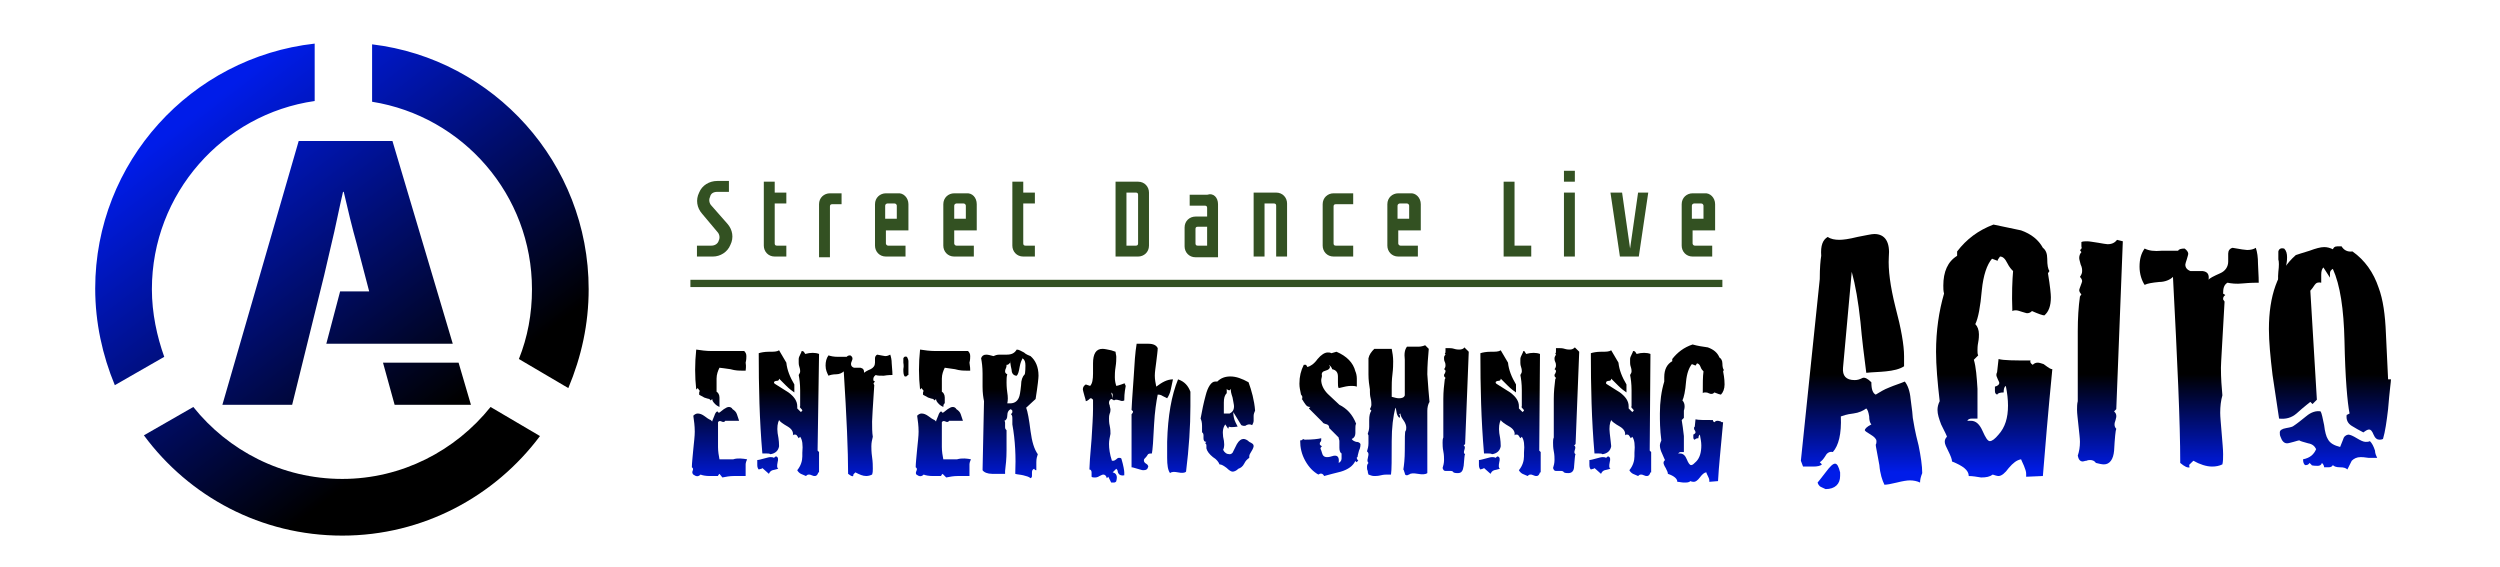
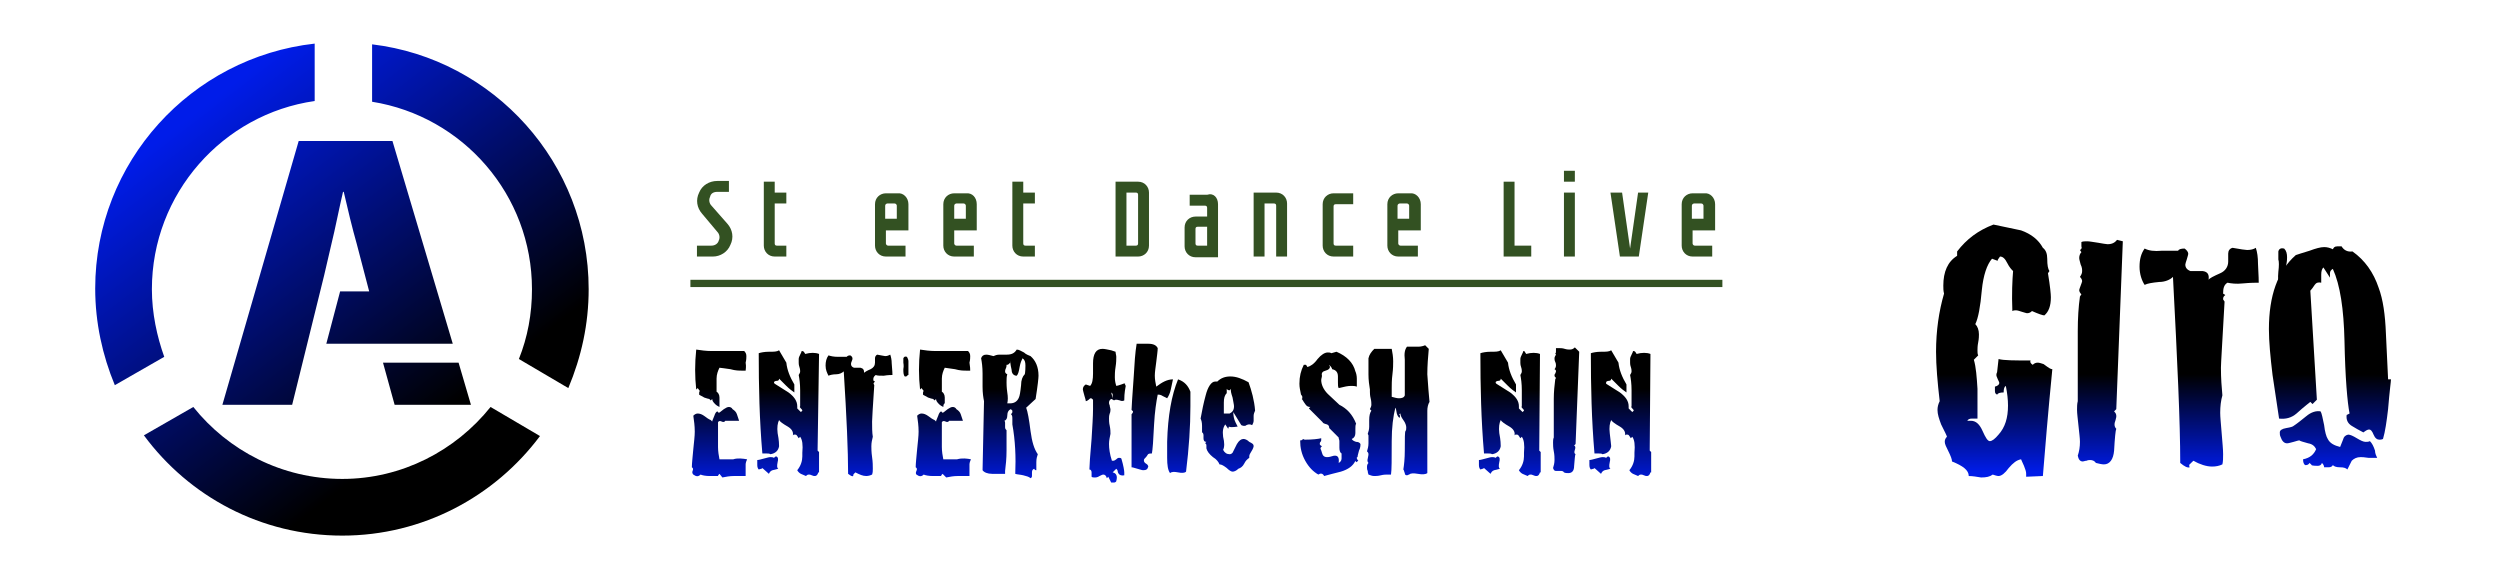
<svg xmlns="http://www.w3.org/2000/svg" version="1.1" id="レイヤー_1" x="0px" y="0px" width="344px" height="78px" viewBox="0 0 344 78" style="enable-background:new 0 0 344 78;" xml:space="preserve">
  <style type="text/css">
	.st0{fill:url(#SVGID_1_);}
	.st1{fill:url(#SVGID_2_);}
	.st2{fill:url(#SVGID_3_);}
	.st3{fill:url(#SVGID_4_);}
	.st4{fill:url(#SVGID_5_);}
	.st5{fill:url(#SVGID_6_);}
	.st6{fill:url(#SVGID_7_);}
	.st7{fill:url(#SVGID_8_);}
	.st8{fill:url(#SVGID_9_);}
	.st9{fill:url(#SVGID_10_);}
	.st10{fill:url(#SVGID_11_);}
	.st11{fill:url(#SVGID_12_);}
	.st12{fill:url(#SVGID_13_);}
	.st13{fill:url(#SVGID_14_);}
	.st14{fill:url(#SVGID_15_);}
	.st15{fill:url(#SVGID_16_);}
	.st16{fill:url(#SVGID_17_);}
	.st17{fill:url(#SVGID_18_);}
	.st18{fill:url(#SVGID_19_);}
	.st19{fill:url(#SVGID_20_);}
	.st20{fill:url(#SVGID_21_);}
	.st21{fill:url(#SVGID_22_);}
	.st22{fill:none;stroke:#335122;stroke-miterlimit:10;}
	.st23{fill:#335122;}
</style>
  <linearGradient id="SVGID_1_" gradientUnits="userSpaceOnUse" x1="27.894" y1="14.73" x2="60.311" y2="57.053">
    <stop offset="0" style="stop-color:#001CE9" />
    <stop offset="1" style="stop-color:#000000" />
  </linearGradient>
  <path class="st0" d="M51.2,6.1v7.9c12.5,2,22,12.8,22,25.8c0,3.4-0.6,6.6-1.8,9.6l6.8,4C80,49.1,81,44.6,81,39.8  C81,22.4,67.9,8.1,51.2,6.1 M47.1,65.9c-8.3,0-15.7-3.9-20.5-9.9l-6.8,3.9c6.2,8.4,16.1,13.8,27.3,13.8c11.1,0,21-5.4,27.2-13.7  l-6.8-4C62.7,62,55.3,65.9,47.1,65.9 M20.9,39.8c0-13.2,9.8-24.1,22.4-25.9V6c-17,1.9-30.2,16.3-30.2,33.7c0,4.7,1,9.2,2.7,13.3  l6.8-3.9C21.6,46.3,20.9,43.1,20.9,39.8" />
  <linearGradient id="SVGID_2_" gradientUnits="userSpaceOnUse" x1="25.936" y1="16.229" x2="58.354" y2="58.552">
    <stop offset="0" style="stop-color:#001CE9" />
    <stop offset="1" style="stop-color:#000000" />
  </linearGradient>
  <path class="st1" d="M63.1,49.9H52.7l1.6,5.8h10.5L63.1,49.9z M44.9,47.3h17.4L54,19.4H41.1L30.6,55.7h9.6l4.4-17.8l0,0l1-4.3  c0.5-2,1.1-5.1,1.6-7.2h0.1c0.5,2.2,1.2,5.1,1.8,7.2l1.7,6.5h-4L44.9,47.3z" />
  <linearGradient id="SVGID_3_" gradientUnits="userSpaceOnUse" x1="99.105" y1="67" x2="99.105" y2="53.5">
    <stop offset="0" style="stop-color:#001CE9" />
    <stop offset="1" style="stop-color:#000000" />
  </linearGradient>
  <path class="st2" d="M102.8,63.2L102.8,63.2c-0.1,0.2-0.2,0.5-0.2,0.7c0,0.2,0,0.5,0,0.8c0,0.4,0,0.7,0,0.8c-0.1,0-0.7,0-1.6,0  c-0.6,0-1.1,0.1-1.6,0.2L99,65.2c-0.1,0.1-0.2,0.2-0.2,0.3c-0.1,0-0.5,0-1.2,0c-0.5,0-1-0.1-1.2-0.2c-0.3,0.3-0.6,0.3-1,0  c-0.1-0.1-0.2-0.3-0.1-0.5c0.1-0.2,0.1-0.4-0.1-0.5c0-0.5,0.1-1.4,0.2-2.5c0.1-1,0.2-1.8,0.2-2.4c0-0.8-0.1-1.5-0.2-2.2  c0.2-0.2,0.4-0.3,0.6-0.3c0.3,0,0.6,0.1,1,0.4c0.5,0.4,0.8,0.5,0.8,0.5L98,58c0-0.1,0.1-0.3,0.3-0.8c0.1-0.3,0.2-0.5,0.4-0.6  l0.2,0.2c0.1,0,0.3-0.2,0.7-0.5c0.3-0.2,0.5-0.3,0.7-0.3c0.2,0,0.4,0.1,0.5,0.3c0.3,0.2,0.5,0.4,0.6,0.7c0.1,0.3,0.2,0.6,0.3,0.9  c-0.8,0-1.4,0-1.9,0c-0.1,0.2-0.3,0.2-0.5,0.1c-0.2-0.1-0.4-0.1-0.5,0.1c0,0.3,0,0.9,0,1.7c0,0.7,0,1.3,0,1.7c0,0.6,0.1,1.2,0.2,1.7  c0.1,0,0.8,0,1.9,0C101.5,63,102.2,63.1,102.8,63.2z M102.6,51c-0.2,0-0.3,0-0.5,0c-0.4,0-0.9,0-1.6-0.2c-0.8-0.1-1.3-0.2-1.5-0.2  c-0.2,0.4-0.4,0.9-0.4,1.5c0,1.4,0,2,0,1.8c0.2,0.1,0.4,0.4,0.4,0.8c0,0.5,0,0.8,0,0.8C99,55.6,99,55.8,99,56  c-0.2-0.1-0.4-0.2-0.6-0.4c-0.3-0.3-0.4-0.5-0.4-0.7l-0.2,0.2l-0.2-0.2c-0.1,0-0.4-0.1-0.7-0.2c-0.3-0.2-0.6-0.3-0.7-0.4  c0-0.3,0-0.4,0.1-0.5l-0.3-0.4l-0.2,0.2c-0.2-1.8-0.2-3.6,0-5.5c0.6,0.1,1.4,0.2,2.1,0.2c0.5,0,1.3,0,2.2,0c1.1,0,1.9,0,2.3,0  c0.2,0.2,0.3,0.4,0.3,0.7c0,0.2,0,0.5-0.1,0.9C102.7,50.5,102.6,50.8,102.6,51z" />
  <linearGradient id="SVGID_4_" gradientUnits="userSpaceOnUse" x1="108.431" y1="67" x2="108.431" y2="53.5">
    <stop offset="0" style="stop-color:#001CE9" />
    <stop offset="1" style="stop-color:#000000" />
  </linearGradient>
  <path class="st3" d="M107.1,64.5L107.1,64.5c-0.4,0.1-0.7,0.2-0.8,0.2c-0.3,0.1-0.4,0.3-0.5,0.5l-0.9-0.8c0,0.1-0.2,0.1-0.5,0.2  c-0.1-0.1-0.2-0.3-0.2-0.6c0-0.4,0-0.6,0-0.7c0.2,0,0.5-0.1,0.9-0.2c0.4-0.1,0.7-0.2,0.9-0.2c0.2,0,0.3,0,0.5,0.1  c0.1-0.1,0.2-0.2,0.3-0.2c0.3,0.1,0.3,0.4,0.2,0.8C106.9,64.1,106.9,64.4,107.1,64.5z M112.6,65c-0.1,0.3-0.2,0.5-0.5,0.5  c-0.1,0-0.2,0-0.4-0.1c-0.2-0.1-0.3-0.1-0.4-0.1c-0.2,0-0.3,0.1-0.4,0.2c-0.2-0.1-0.5-0.2-0.7-0.3c-0.2-0.1-0.4-0.3-0.5-0.5  c0.5-0.6,0.7-1.3,0.7-1.9c0-0.2,0-0.3,0-0.5c0.1-1.1,0-1.8-0.3-2.2l-0.2,0.2c-0.1-0.1-0.1-0.2-0.2-0.3c-0.1-0.2-0.2-0.2-0.4-0.2  c-0.1,0-0.1,0-0.2,0.1c0.1-0.5-0.2-0.9-0.7-1.2c-0.7-0.4-1.1-0.7-1.2-0.9c-0.2,0.4-0.3,1-0.2,1.8c0.2,1,0.2,1.6,0.2,1.8  c-0.1,0.6-0.5,1-1.2,1.1c-0.1-0.1-0.3-0.1-0.5-0.1c-0.3,0-0.5,0-0.6,0c-0.4-4.6-0.5-9.2-0.5-13.8c0.3-0.1,0.8-0.2,1.4-0.2  c0.7,0,1.1,0,1.4-0.2l1,1.7c0.1,1,0.5,2,1.1,3v1.1c-0.3-0.2-0.7-0.5-1.1-0.9c-0.3-0.3-0.7-0.7-1-1c0,0.2-0.1,0.3-0.3,0.3  c-0.2,0-0.4,0.1-0.4,0.2c0,0.1,0,0.1,0.1,0.2c0.6,0.4,1.3,0.8,1.9,1.2c0.8,0.6,1.2,1.2,1.2,1.9c0,0.1,0,0.2,0,0.3l0.5,0.5  c0.1-0.1,0.2-0.2,0.2-0.2c0-0.1-0.1-0.2-0.2-0.3c-0.1-0.1-0.2-0.2-0.1-0.3c0-0.1,0-0.8,0-2.2c0-0.9-0.1-1.6-0.2-2.1  c0.1-0.2,0.2-0.3,0.2-0.5c0-0.1,0-0.3-0.1-0.6c-0.1-0.3-0.1-0.5-0.1-0.6c0-0.1,0-0.2,0-0.3c0-0.1,0-0.1,0-0.2c0-0.2,0.1-0.4,0.2-0.6  c0.1-0.2,0.2-0.4,0.2-0.5c0.1,0,0.2,0,0.3,0.1c0.1,0.1,0.1,0.2,0.2,0.3c0.7-0.2,1.4-0.2,1.9,0L112.5,62l0.2,0.2V65z" />
  <linearGradient id="SVGID_5_" gradientUnits="userSpaceOnUse" x1="119.415" y1="67" x2="119.415" y2="53.5">
    <stop offset="0" style="stop-color:#001CE9" />
    <stop offset="1" style="stop-color:#000000" />
  </linearGradient>
  <path class="st4" d="M122.8,51.6L122.8,51.6c-0.2,0-0.6,0-1.2,0.1c-0.5,0-0.9,0-1.1-0.1c-0.3,0.2-0.4,0.5-0.3,0.8l0.2,0.1  c-0.1,0.1-0.2,0.2-0.2,0.3l0.1,0.2c-0.2,3-0.3,4.7-0.3,5c0,0.8,0,1.5,0.1,2.1c-0.1,0.4-0.2,0.8-0.2,1.3c0,0.3,0,0.8,0.1,1.5  c0.1,0.7,0.1,1.2,0.1,1.6c0,0.3,0,0.5-0.1,0.8c-0.2,0.1-0.5,0.2-0.8,0.2c-0.5,0-0.9-0.2-1.5-0.5c-0.1,0.1-0.1,0.1-0.2,0.2  c-0.1,0.1-0.1,0.2-0.1,0.3c-0.2,0.1-0.4-0.1-0.7-0.3c0-3.1-0.2-7.8-0.6-14.1c-0.2,0.2-0.6,0.4-1,0.4c-0.5,0-0.9,0.1-1.1,0.2  c-0.2-0.4-0.4-0.8-0.4-1.4c0-0.5,0.1-1,0.4-1.4c0.3,0.1,0.7,0.2,1.3,0.2c0.8,0,1.2,0,1.2,0c0.1-0.1,0.2-0.2,0.5-0.2  c0.2,0.1,0.3,0.3,0.3,0.4c0,0.1,0,0.2-0.1,0.4c-0.1,0.2-0.1,0.3-0.1,0.4c0,0.2,0.1,0.4,0.4,0.5c0.3,0,0.6,0,0.9,0  c0.4,0.1,0.5,0.3,0.5,0.7c0.1-0.1,0.4-0.3,0.9-0.5c0.4-0.2,0.6-0.5,0.6-0.9c0-0.8,0-1.1,0-0.6c0-0.2,0.1-0.4,0.3-0.5  c0.6,0.1,1,0.2,1.1,0.2c0.3,0,0.5-0.1,0.7-0.2c0.1,0.3,0.2,0.7,0.2,1.2C122.8,51.1,122.8,51.5,122.8,51.6z M124.9,51.6L124.9,51.6  c0,0.1-0.1,0.1-0.2,0.2c-0.1,0-0.2,0-0.2,0c-0.2-0.2-0.2-0.6-0.2-1c0.1-0.5,0-0.8,0-0.9c0-0.3,0-0.5,0-0.6c0.1-0.2,0.2-0.3,0.5-0.2  c0.1,0.2,0.2,0.4,0.2,0.6c0,0.1,0,0.3,0,0.5c0,0.3,0,0.4,0,0.6c0,0.1,0,0.3,0,0.4V51.6z" />
  <linearGradient id="SVGID_6_" gradientUnits="userSpaceOnUse" x1="129.953" y1="67" x2="129.953" y2="53.5">
    <stop offset="0" style="stop-color:#001CE9" />
    <stop offset="1" style="stop-color:#000000" />
  </linearGradient>
  <path class="st5" d="M133.6,63.2L133.6,63.2c-0.1,0.2-0.2,0.5-0.2,0.7c0,0.2,0,0.5,0,0.8c0,0.4,0,0.7,0,0.8c-0.1,0-0.7,0-1.6,0  c-0.6,0-1.1,0.1-1.6,0.2l-0.5-0.5c-0.1,0.1-0.2,0.2-0.2,0.3c-0.1,0-0.5,0-1.2,0c-0.5,0-1-0.1-1.2-0.2c-0.3,0.3-0.6,0.3-1,0  c-0.1-0.1-0.1-0.3,0-0.5c0.1-0.2,0.1-0.4-0.1-0.5c0-0.5,0.1-1.4,0.2-2.5c0.1-1,0.2-1.8,0.2-2.4c0-0.8-0.1-1.5-0.2-2.2  c0.2-0.2,0.4-0.3,0.6-0.3c0.3,0,0.6,0.1,1,0.4c0.5,0.4,0.8,0.5,0.8,0.5l0.2,0.2c0-0.1,0.1-0.3,0.3-0.8c0.1-0.3,0.2-0.5,0.4-0.6  l0.2,0.2c0.1,0,0.3-0.2,0.7-0.5c0.3-0.2,0.5-0.3,0.7-0.3c0.2,0,0.4,0.1,0.5,0.3c0.3,0.2,0.5,0.4,0.6,0.7c0.1,0.3,0.2,0.6,0.3,0.9  c-0.8,0-1.4,0-1.9,0c-0.1,0.2-0.3,0.2-0.5,0.1c-0.2-0.1-0.4-0.1-0.5,0.1c0,0.3,0,0.9,0,1.7c0,0.7,0,1.3,0,1.7c0,0.6,0.1,1.2,0.2,1.7  c0.1,0,0.8,0,1.9,0C132.4,63,133.1,63.1,133.6,63.2z M133.5,51c-0.2,0-0.3,0-0.5,0c-0.4,0-0.9,0-1.6-0.2c-0.8-0.1-1.3-0.2-1.4-0.2  c-0.2,0.4-0.4,0.9-0.4,1.5c0,1.4,0,2,0,1.8c0.2,0.1,0.4,0.4,0.4,0.8c0,0.5,0,0.8,0,0.8c-0.1,0-0.2,0.2-0.2,0.5  c-0.2-0.1-0.4-0.2-0.6-0.4c-0.3-0.3-0.4-0.5-0.4-0.7l-0.2,0.2l-0.2-0.2c-0.1,0-0.4-0.1-0.7-0.2c-0.3-0.2-0.6-0.3-0.7-0.4  c0-0.3,0-0.4,0.1-0.5l-0.3-0.4l-0.2,0.2c-0.2-1.8-0.2-3.6,0-5.5c0.6,0.1,1.4,0.2,2.1,0.2c0.5,0,1.3,0,2.2,0c1.1,0,1.9,0,2.3,0  c0.2,0.2,0.3,0.4,0.3,0.7c0,0.2,0,0.5-0.1,0.9C133.5,50.5,133.5,50.8,133.5,51z" />
  <linearGradient id="SVGID_7_" gradientUnits="userSpaceOnUse" x1="138.958" y1="67" x2="138.958" y2="53.5">
    <stop offset="0" style="stop-color:#001CE9" />
    <stop offset="1" style="stop-color:#000000" />
  </linearGradient>
  <path class="st6" d="M142.8,62.5L142.8,62.5c-0.1,0.3-0.2,0.6-0.2,1.1c0,0.7,0,1.1,0,1.1c-0.1,0-0.2,0-0.3-0.2  c-0.2,0.1-0.3,0.2-0.3,0.5c0,0,0,0.1,0,0.2c0,0.1,0,0.2,0,0.2c0,0.2,0,0.3-0.2,0.4c-0.2-0.2-0.6-0.3-1-0.4c-0.4-0.1-0.8-0.1-1.1-0.2  c0.1-2.3,0-4.6-0.4-6.8c0,0,0-0.2,0-0.7c0-0.3,0-0.6-0.2-0.7l-0.2,0.2c0,0,0.1-0.1,0.2-0.2c0.1-0.1,0.2-0.2,0.2-0.3  c0-0.1,0-0.1,0-0.2l-0.2-0.2c-0.3,0.1-0.5,0.4-0.5,0.9c0,0.3-0.1,0.6-0.4,0.7c0.1,0.1,0.1,0.2,0.1,0.3c0,0.1,0,0.2,0,0.3  c0,0.1,0,0.2,0,0.3c0,0.2,0.1,0.3,0.2,0.4c0,0.1,0,1,0,2.8c0,1.1-0.1,2-0.2,2.8v0.4c-0.1,0-0.3,0-0.4,0c-0.2,0-0.4,0-0.7,0  c-0.3,0-0.6,0-0.7,0c-0.6,0-1.1-0.2-1.3-0.5l0.2-9.5c-0.1-0.5-0.2-1.1-0.2-2v-1.8c0-0.9-0.1-1.6-0.2-2.1c0.1-0.3,0.3-0.5,0.7-0.5  c0.3,0,0.6,0.1,1,0.2c0.2-0.1,0.5-0.2,0.8-0.2c0.1,0,0.3,0,0.5,0c0.2,0,0.4,0,0.5,0c0.7,0,1.1-0.2,1.4-0.7c0.3,0,0.6,0.2,1,0.4  c0.3,0.3,0.7,0.4,0.9,0.5c0.7,0.6,1.1,1.5,1.1,2.7c0,0.3-0.1,1.3-0.4,3.2l-1.3,1.2c0.2,0.5,0.4,1.6,0.6,3.2  C142,60.8,142.3,61.8,142.8,62.5z M141,51.5L141,51.5c0,0.1,0.1-0.3,0.1-1.2c0-0.5-0.1-0.8-0.4-1c-0.1,0.2-0.3,0.6-0.4,1.2  c-0.1,0.6-0.2,1-0.4,1.2c-0.4,0-0.7-0.3-0.7-0.8c-0.2-0.8-0.2-1.3-0.2-1.3v0.3c-0.1,0.1-0.1,0.1-0.2,0.2c-0.1,0.1-0.2,0.1-0.3,0.1  c0,0.1,0,0.3-0.1,0.5c-0.1,0.2-0.1,0.4-0.1,0.4c0,0.2,0.1,0.3,0.3,0.4c-0.1,0.3-0.1,0.7-0.1,1.1c0,0.2,0,0.7,0.1,1.4  c0.1,0.6,0.1,1.1,0,1.5c0.2,0,0.3,0,0.4,0c0.6,0,1-0.3,1.2-0.8c0.1-0.2,0.2-0.7,0.3-1.7C140.5,52.3,140.7,51.8,141,51.5z" />
  <linearGradient id="SVGID_8_" gradientUnits="userSpaceOnUse" x1="151.831" y1="67" x2="151.831" y2="53.5">
    <stop offset="0" style="stop-color:#001CE9" />
    <stop offset="1" style="stop-color:#000000" />
  </linearGradient>
  <path class="st7" d="M154.9,53.1L154.9,53.1c-0.2,1-0.2,1.7-0.2,2c-0.2,0.1-0.4,0.1-0.6,0c-0.3-0.1-0.5-0.1-0.5-0.1  c-0.1,0-0.2,0-0.3,0.1c-0.2-0.1-0.3-0.2-0.4-0.2c-0.2,0.1-0.3,0.3-0.3,0.5c0,0.1,0,0.2,0.1,0.4c0,0.2,0.1,0.4,0.1,0.5  c0,0.1,0,0.4-0.1,0.6c-0.1,0.3-0.1,0.5-0.1,0.7c0,0.2,0,0.6,0.1,1c0.1,0.5,0.1,0.8,0.1,1.1c-0.1,0.5-0.2,0.9-0.2,1.4  c0,0.6,0.1,1.4,0.4,2.3c0.1,0,0.1,0,0.2,0c0.1,0,0.3-0.1,0.4-0.2c0.2-0.2,0.3-0.2,0.4-0.2c0.1,0,0.2,0,0.3,0.1  c0.3,1,0.4,1.7,0.4,1.9c0,0.1,0,0.3,0,0.4c-0.5,0.1-0.8-0.1-0.9-0.5c0-0.1,0-0.2-0.2-0.4l-0.5,0.5c0.5,0.1,0.7,0.5,0.5,1.2  c0,0.1-0.2,0.2-0.3,0.2c-0.3,0-0.4,0-0.4,0l-0.4-0.8l-0.2,0.2c-0.1-0.4-0.3-0.5-0.5-0.5c-0.1,0-0.3,0.1-0.5,0.2  c-0.3,0.2-0.5,0.2-0.7,0.2c-0.1,0-0.3,0-0.4-0.1c0-0.2,0-0.4,0-0.6c0-0.2-0.1-0.4-0.3-0.4c0-0.5,0.1-1.9,0.3-4.2  c0.1-1.7,0.2-3.1,0.2-4.1c0-0.4,0-0.9,0-1.3c-0.1-0.1-0.2-0.2-0.3-0.2c-0.1,0-0.2,0.1-0.3,0.2c-0.1,0.1-0.3,0.2-0.4,0.2  c0-0.2-0.1-0.4-0.2-0.8c-0.1-0.4-0.2-0.7-0.2-0.8c0-0.3,0.1-0.5,0.4-0.7l0.6,0.2c0.3-0.3,0.4-0.9,0.4-1.7c0-0.2,0-0.4,0-0.7  c0-0.3,0-0.6,0-0.7c0-1.3,0.4-2,1.3-2c0.3,0,0.7,0.1,1.2,0.2l0.6,0.2c0,0.2,0.1,0.5,0.1,0.7c0,0.3,0,0.8-0.1,1.4  c-0.1,0.6-0.1,1.1-0.1,1.4c0,0.5,0.1,0.9,0.2,1.2c0.1,0,0.4-0.1,0.7-0.2s0.5-0.2,0.6-0.2C154.6,52.7,154.8,52.8,154.9,53.1z   M153.1,54.8v-0.6l-0.2-0.2L153.1,54.8z" />
  <linearGradient id="SVGID_9_" gradientUnits="userSpaceOnUse" x1="159.906" y1="67" x2="159.906" y2="53.5">
    <stop offset="0" style="stop-color:#001CE9" />
    <stop offset="1" style="stop-color:#000000" />
  </linearGradient>
  <path class="st8" d="M161.4,52.2L161.4,52.2c-0.1,0.5-0.2,0.9-0.3,1.4c-0.1,0.5-0.3,0.9-0.5,1.2c0,0-0.2-0.1-0.6-0.3  c-0.3-0.2-0.5-0.2-0.7-0.2c-0.2,1-0.4,2.3-0.5,4.1c-0.1,2.2-0.2,3.5-0.3,4c-0.3,0-0.5,0-0.6,0.2c-0.1,0.2-0.3,0.4-0.4,0.5  c-0.1,0.1-0.1,0.2-0.1,0.3c0,0.1,0.1,0.3,0.3,0.4c0.2,0.1,0.3,0.3,0.3,0.4c-0.1,0.4-0.3,0.5-0.7,0.5c-0.2,0-0.4-0.1-0.8-0.2  c-0.4-0.1-0.6-0.2-0.8-0.2v-7.3c0.2-0.2,0.2-0.3,0.2-0.4l-0.2-0.2c0-0.3,0.1-1.8,0.3-4.6c0.1-1.8,0.2-3.3,0.4-4.5c0,0,0.5,0,1.6,0  c0.7,0,1.1,0.2,1.3,0.6c0,0.4-0.1,1-0.2,1.9c-0.1,0.8-0.2,1.4-0.2,1.9c0,0.5,0.1,1,0.2,1.5C159.9,52.6,160.6,52.2,161.4,52.2z   M163.8,53.9c0,0.7,0,1.3,0,2c0,2.8-0.2,5.8-0.6,9c-0.2,0.2-0.6,0.2-1.1,0.1c-0.5-0.1-0.9-0.1-1.1,0.1c-0.3-0.4-0.4-1.1-0.4-2.1  c0-1.4,0-2.2,0-2.2c0.1-3.6,0.6-6.4,1.5-8.6C163,52.5,163.5,53.1,163.8,53.9z" />
  <linearGradient id="SVGID_10_" gradientUnits="userSpaceOnUse" x1="168.874" y1="67" x2="168.874" y2="53.5">
    <stop offset="0" style="stop-color:#001CE9" />
    <stop offset="1" style="stop-color:#000000" />
  </linearGradient>
  <path class="st9" d="M172.7,56.5c-0.1,0.2-0.2,0.5-0.2,0.7c0,0.3,0,0.5,0,0.7c0,0.2-0.1,0.4-0.2,0.6c-0.2-0.1-0.3-0.1-0.4-0.1  c-0.1,0-0.2,0-0.4,0.1c-0.1,0.1-0.2,0.1-0.3,0.1c-0.1,0-0.2,0-0.4-0.1l-1.1-1.8c0,0.5,0.1,1,0.3,1.4c0.1,0.2,0.2,0.4,0.3,0.6  c-0.7,0.1-1.1,0.1-1.2,0L169,59l-0.4-0.6c-0.3,0.4-0.4,0.9-0.3,1.7c0.2,0.8,0.2,1.4,0,1.8c0.2,0.4,0.5,0.6,0.9,0.6  c0.2,0,0.3-0.1,0.4-0.2c0.2-0.4,0.4-0.8,0.6-1.2c0.3-0.5,0.6-0.7,0.9-0.7c0.2,0,0.5,0.1,0.8,0.4c0.4,0.2,0.6,0.3,0.6,0.6  c0,0.1-0.1,0.4-0.3,0.7c-0.2,0.3-0.3,0.5-0.3,0.7c0,0.1,0,0.1,0,0.2c-0.3,0.2-0.5,0.4-0.7,0.8c-0.2,0.4-0.5,0.6-0.8,0.7  c-0.3,0.3-0.6,0.4-0.8,0.4c-0.2,0-0.5-0.2-0.8-0.5c-0.4-0.3-0.7-0.5-1-0.5c-0.1-0.3-0.4-0.7-0.9-1c-0.5-0.4-0.8-0.8-0.9-1.2  c0,0,0-0.1,0-0.4c0-0.2-0.1-0.3-0.2-0.3l0.2-0.2c-0.3,0-0.4-0.2-0.4-0.5c0,0,0-0.1,0-0.2c0-0.1,0-0.2,0-0.2c0-0.2-0.1-0.4-0.2-0.4  v-0.9c0-0.5-0.1-0.8-0.2-1c0.2-1.1,0.4-2.1,0.7-3.2c0.3-1.2,0.8-1.9,1.3-1.9c0.1,0,0.2,0,0.3,0c0.5-0.5,1.1-0.7,1.8-0.7  c0.8,0,1.6,0.3,2.5,0.8C172.2,53.7,172.6,55.1,172.7,56.5z M169.4,53.5l-0.2,0.2c-0.1,0-0.3,0-0.4-0.2v0.6c-0.3,0.3-0.4,0.7-0.4,1.3  c0,1,0,1.5,0,1.5l0.8,0c0.4-0.2,0.6-0.5,0.6-1c0-0.2-0.1-0.6-0.2-1.2C169.4,54.1,169.3,53.7,169.4,53.5z" />
  <linearGradient id="SVGID_11_" gradientUnits="userSpaceOnUse" x1="182.793" y1="67" x2="182.793" y2="53.5">
    <stop offset="0" style="stop-color:#001CE9" />
    <stop offset="1" style="stop-color:#000000" />
  </linearGradient>
  <path class="st10" d="M186.9,63.4L186.9,63.4c-0.1,0.1-0.3,0.2-0.3,0.2l-0.1-0.2c-0.3,0.7-1,1.2-2,1.5c-0.8,0.2-1.6,0.4-2.3,0.6  c-0.2-0.4-0.5-0.4-0.8-0.2c-0.7-0.4-1.3-1-1.8-1.9c-0.5-0.9-0.7-1.8-0.7-2.8c0.1,0,0.2,0,0.3-0.1c0.1-0.1,0.2-0.1,0.3,0  c1.1,0,1.9-0.1,2.3-0.2c0,0.1,0,0.1,0,0.2c0,0.1,0,0.2-0.1,0.3c-0.1,0.1-0.1,0.2-0.1,0.3c0,0.1,0.1,0.2,0.3,0.3  c-0.1,0.1-0.2,0.2-0.2,0.3c0,0.1,0.1,0.2,0.2,0.6c0.1,0.4,0.3,0.6,0.7,0.6c0.1,0,0.3,0,0.6-0.1c0.3-0.1,0.4-0.1,0.5-0.1  c0.4,0,0.6,0.3,0.5,1c0.2-0.1,0.4-0.3,0.4-0.6c0-0.5,0-0.7,0-0.7c-0.2-0.1-0.3-0.4-0.3-0.8c0-0.3,0-0.6,0-0.9c0-0.2-0.1-0.3-0.1-0.5  l-1.3-1.3c0-0.3-0.1-0.4-0.3-0.5c-0.4-0.1-0.6-0.2-0.6-0.3c-0.8-0.8-1.5-1.5-1.9-1.9l0.2-0.2c-0.3,0-0.5-0.1-0.7-0.4  c-0.3-0.4-0.4-0.7-0.5-0.7c0.1,0,0.1-0.1,0.1-0.2c0-0.1,0-0.2-0.1-0.3c-0.1-0.1-0.1-0.2-0.1-0.2c-0.1-0.5-0.2-0.9-0.2-1.4  c0-1,0.2-1.8,0.6-2.6h0.3c0,0,0.1,0.1,0.2,0.3c0.4-0.1,0.9-0.4,1.4-1.1c0.5-0.6,1-0.9,1.4-0.9c0.2,0,0.3,0,0.5,0.1l0.7-0.2  c1.4,0.6,2.3,1.5,2.6,2.7c0.1,0.2,0.2,0.6,0.2,1c0,0.7,0,1,0,1.1c-0.3-0.1-0.5-0.1-0.8-0.1c-0.4,0-0.9,0.1-1.7,0.3  c-0.1-0.2-0.1-0.4-0.1-0.8c0-0.3,0-0.6,0-0.8c0-0.6-0.3-0.9-0.8-1c0-0.1-0.1-0.3-0.4-0.6c0,0.1,0.1,0.2,0.1,0.3  c0,0.2-0.2,0.4-0.6,0.5c-0.4,0.1-0.6,0.3-0.5,0.7c0,0.2-0.1,0.4-0.1,0.6c0,0.6,0.3,1.3,0.9,1.9c0.5,0.5,1.1,1,1.6,1.5  c1,0.5,1.8,1.3,2.3,2.6c-0.1,0.2-0.1,0.4-0.1,0.7c0,0.1,0,0.2,0,0.3c0,0.1,0,0.2,0,0.3c0,0.4-0.2,0.7-0.5,0.8  c0.1,0.2,0.3,0.3,0.6,0.4c0.3,0,0.5,0.1,0.6,0.3c0,0.2,0,0.5-0.2,0.9c-0.1,0.4-0.2,0.7-0.2,0.9C186.6,62.9,186.7,63.2,186.9,63.4z" />
  <linearGradient id="SVGID_12_" gradientUnits="userSpaceOnUse" x1="192.439" y1="67" x2="192.439" y2="53.5">
    <stop offset="0" style="stop-color:#001CE9" />
    <stop offset="1" style="stop-color:#000000" />
  </linearGradient>
  <path class="st11" d="M196.7,55.3L196.7,55.3c-0.2,0.3-0.3,0.8-0.3,1.2c0,1,0,1.4,0,1.3v7.3c-0.3,0.2-0.7,0.2-1.3,0.1  c-0.6-0.1-1-0.1-1.2,0.1c-0.1,0-0.2,0.1-0.3,0.1c-0.2,0-0.3-0.1-0.3-0.3c-0.1-0.2-0.1-0.4-0.2-0.5c0.1-0.6,0.2-1.5,0.2-2.6  c0-1.7,0-2.6,0.1-2.7c0.1-0.1,0.1-0.3,0.1-0.5c0-0.2-0.1-0.6-0.4-1c-0.3-0.4-0.4-0.7-0.4-0.9l-0.2,0.1c0.1,0,0.2,0.2,0.1,0.5  c-0.2-0.1-0.3-0.3-0.4-0.6c-0.1-0.5-0.1-0.7-0.2-0.8c-0.3,1.2-0.5,2.7-0.5,4.6c0,2.5,0,4-0.1,4.6c-0.2,0-0.3,0-0.5,0  c-0.2,0-0.5,0-0.9,0.1c-0.4,0.1-0.7,0.1-0.9,0.1c-0.3,0-0.5-0.1-0.8-0.2c0-0.1-0.1-0.2-0.1-0.5c-0.1-0.2-0.1-0.3-0.1-0.5  c0-0.2,0-0.4,0.2-0.6c-0.1-0.1-0.2-0.3-0.1-0.6c0.1-0.4,0.1-0.6,0.1-0.6c0-0.2-0.1-0.3-0.2-0.4c0.1-0.3,0.2-0.7,0.2-1.1  c0-0.7,0-1.1,0-1.1l-0.1-0.2c0.1-0.3,0.2-0.6,0.2-1c0-0.1,0-0.3,0-0.5c0-0.2,0-0.3,0-0.4c0-0.6,0.1-1,0.3-1.3l-0.2-0.2  c0.1-0.2,0.2-0.4,0.2-0.6c0-0.2,0-0.5-0.1-0.9c-0.1-0.4-0.1-0.7-0.1-0.9c0-0.1,0-0.2,0-0.3c-0.1-0.6-0.2-1.3-0.2-2.1  c0-1.2,0-2,0-2.2c0.1-0.5,0.4-0.9,0.8-1.3h2.4c0.1,0.5,0.2,1.1,0.2,1.7c0,0.4,0,1-0.1,1.8c-0.1,0.8-0.1,1.4-0.1,1.9  c0,0.4,0,0.8,0,1.2c0.4,0.1,0.7,0.2,1,0.2c0.4,0,0.7-0.1,0.8-0.4l0-4.9c-0.1-0.9,0-1.4,0.3-1.8c0.2,0,0.5,0,0.8,0c0.4,0,0.7,0,0.8,0  c0.3,0,0.7-0.1,0.9-0.2l0.5,0.5c-0.1,1.1-0.2,2.3-0.2,3.5C196.5,53.1,196.6,54.2,196.7,55.3z" />
  <linearGradient id="SVGID_13_" gradientUnits="userSpaceOnUse" x1="200.344" y1="67" x2="200.344" y2="53.5">
    <stop offset="0" style="stop-color:#001CE9" />
    <stop offset="1" style="stop-color:#000000" />
  </linearGradient>
-   <path class="st12" d="M202.1,48.4l-0.5,12.7l-0.2,0.2c0.2,0.1,0.2,0.3,0.1,0.6c-0.1,0.3-0.1,0.5,0.1,0.6c-0.1,0.1-0.1,0.6-0.2,1.6  c-0.1,0.7-0.3,1-0.8,1c-0.2,0-0.4,0-0.6-0.1c-0.1-0.2-0.3-0.2-0.5-0.2c-0.1,0-0.2,0-0.3,0c-0.1,0-0.2,0-0.3,0  c-0.2,0-0.3-0.1-0.4-0.4c0.1-0.3,0.2-0.7,0.2-1.1c0-0.3,0-0.7-0.1-1.2c-0.1-0.5-0.1-0.9-0.1-1.2c0-0.2,0-0.5,0.1-0.7  c0-0.5,0-1.3,0-2.6c0-1.2,0-2.1,0-2.7c0-1,0.1-1.9,0.2-2.7l0.1-0.2c-0.1-0.1-0.2-0.2-0.2-0.3c0-0.1,0-0.2,0.1-0.3  c0.1-0.2,0.1-0.3,0.1-0.3c0-0.1,0-0.2-0.2-0.3c0.1-0.1,0.2-0.3,0.2-0.5c0-0.1,0-0.3-0.1-0.5c-0.1-0.2-0.1-0.4-0.1-0.5  c0-0.2,0-0.3,0.2-0.5l-0.1-0.2c0.1,0,0.1-0.1,0.1-0.3c0-0.2,0-0.3,0-0.4c0.1,0,0.3,0,0.4,0c0.2,0,0.5,0,0.8,0.1  c0.3,0.1,0.6,0.1,0.7,0.1c0.3,0,0.6-0.1,0.7-0.3L202.1,48.4z" />
  <linearGradient id="SVGID_14_" gradientUnits="userSpaceOnUse" x1="207.708" y1="67" x2="207.708" y2="53.5">
    <stop offset="0" style="stop-color:#001CE9" />
    <stop offset="1" style="stop-color:#000000" />
  </linearGradient>
  <path class="st13" d="M206.4,64.5L206.4,64.5c-0.4,0.1-0.7,0.2-0.8,0.2c-0.3,0.1-0.4,0.3-0.5,0.5l-0.9-0.8c-0.1,0.1-0.2,0.1-0.5,0.2  c-0.1-0.1-0.2-0.3-0.2-0.6c0-0.4,0-0.6,0-0.7c0.2,0,0.5-0.1,0.9-0.2c0.4-0.1,0.7-0.2,0.9-0.2c0.2,0,0.3,0,0.5,0.1  c0.1-0.1,0.2-0.2,0.3-0.2c0.3,0.1,0.3,0.4,0.2,0.8C206.2,64.1,206.2,64.4,206.4,64.5z M211.9,65c-0.1,0.3-0.2,0.5-0.5,0.5  c-0.1,0-0.2,0-0.4-0.1c-0.2-0.1-0.3-0.1-0.4-0.1c-0.2,0-0.3,0.1-0.4,0.2c-0.2-0.1-0.5-0.2-0.7-0.3c-0.2-0.1-0.4-0.3-0.5-0.5  c0.5-0.6,0.7-1.3,0.7-1.9c0-0.2,0-0.3,0-0.5c0.1-1.1,0-1.8-0.3-2.2l-0.2,0.2c-0.1-0.1-0.1-0.2-0.2-0.3c-0.1-0.2-0.2-0.2-0.4-0.2  c-0.1,0-0.1,0-0.2,0.1c0.1-0.5-0.2-0.9-0.7-1.2c-0.7-0.4-1.1-0.7-1.2-0.9c-0.2,0.4-0.3,1-0.2,1.8c0.2,1,0.2,1.6,0.2,1.8  c-0.1,0.6-0.5,1-1.2,1.1c-0.1-0.1-0.3-0.1-0.5-0.1c-0.3,0-0.5,0-0.6,0c-0.4-4.6-0.5-9.2-0.5-13.8c0.3-0.1,0.8-0.2,1.4-0.2  c0.7,0,1.1,0,1.4-0.2l1,1.7c0.1,1,0.5,2,1.1,3v1.1c-0.3-0.2-0.7-0.5-1.1-0.9c-0.3-0.3-0.7-0.7-1-1c0,0.2-0.1,0.3-0.3,0.3  c-0.2,0-0.4,0.1-0.4,0.2c0,0.1,0,0.1,0.1,0.2c0.6,0.4,1.3,0.8,1.9,1.2c0.8,0.6,1.2,1.2,1.2,1.9c0,0.1,0,0.2,0,0.3l0.5,0.5  c0.1-0.1,0.2-0.2,0.2-0.2c0-0.1-0.1-0.2-0.2-0.3c-0.1-0.1-0.2-0.2-0.1-0.3c0-0.1,0-0.8,0-2.2c0-0.9-0.1-1.6-0.2-2.1  c0.1-0.2,0.2-0.3,0.2-0.5c0-0.1,0-0.3-0.1-0.6c-0.1-0.3-0.1-0.5-0.1-0.6c0-0.1,0-0.2,0-0.3c0-0.1,0-0.1,0-0.2c0-0.2,0.1-0.4,0.2-0.6  c0.1-0.2,0.2-0.4,0.2-0.5c0.1,0,0.2,0,0.2,0.1c0.1,0.1,0.1,0.2,0.2,0.3c0.7-0.2,1.4-0.2,1.9,0L211.8,62l0.2,0.2V65z" />
  <linearGradient id="SVGID_15_" gradientUnits="userSpaceOnUse" x1="215.554" y1="67" x2="215.554" y2="53.5">
    <stop offset="0" style="stop-color:#001CE9" />
    <stop offset="1" style="stop-color:#000000" />
  </linearGradient>
  <path class="st14" d="M217.3,48.4l-0.5,12.7l-0.2,0.2c0.2,0.1,0.2,0.3,0.1,0.6c-0.1,0.3-0.1,0.5,0.1,0.6c-0.1,0.1-0.1,0.6-0.2,1.6  c0,0.7-0.3,1-0.8,1c-0.2,0-0.4,0-0.6-0.1c-0.1-0.2-0.3-0.2-0.5-0.2c-0.1,0-0.2,0-0.3,0c-0.1,0-0.2,0-0.3,0c-0.2,0-0.3-0.1-0.4-0.4  c0.1-0.3,0.2-0.7,0.2-1.1c0-0.3,0-0.7-0.1-1.2c-0.1-0.5-0.1-0.9-0.1-1.2c0-0.2,0-0.5,0.1-0.7c0-0.5,0-1.3,0-2.6c0-1.2,0-2.1,0-2.7  c0-1,0.1-1.9,0.2-2.7l0.1-0.2c-0.1-0.1-0.2-0.2-0.2-0.3c0-0.1,0-0.2,0.1-0.3c0.1-0.2,0.1-0.3,0.1-0.3c0-0.1,0-0.2-0.2-0.3  c0.1-0.1,0.2-0.3,0.2-0.5c0-0.1,0-0.3-0.1-0.5c-0.1-0.2-0.1-0.4-0.1-0.5c0-0.2,0.1-0.3,0.2-0.5l-0.1-0.2c0.1,0,0.1-0.1,0.1-0.3  c0-0.2,0-0.3,0-0.4c0.1,0,0.3,0,0.4,0c0.2,0,0.5,0,0.8,0.1c0.3,0.1,0.6,0.1,0.7,0.1c0.3,0,0.5-0.1,0.7-0.3L217.3,48.4z" />
  <linearGradient id="SVGID_16_" gradientUnits="userSpaceOnUse" x1="222.914" y1="67" x2="222.914" y2="53.5">
    <stop offset="0" style="stop-color:#001CE9" />
    <stop offset="1" style="stop-color:#000000" />
  </linearGradient>
  <path class="st15" d="M221.6,64.5L221.6,64.5c-0.4,0.1-0.7,0.2-0.8,0.2c-0.3,0.1-0.4,0.3-0.5,0.5l-0.9-0.8c0,0.1-0.2,0.1-0.5,0.2  c-0.1-0.1-0.2-0.3-0.2-0.6c0-0.4,0-0.6,0-0.7c0.2,0,0.5-0.1,0.9-0.2c0.4-0.1,0.7-0.2,0.9-0.2c0.2,0,0.3,0,0.5,0.1  c0.1-0.1,0.2-0.2,0.3-0.2c0.3,0.1,0.3,0.4,0.2,0.8C221.4,64.1,221.4,64.4,221.6,64.5z M227.1,65c-0.1,0.3-0.2,0.5-0.5,0.5  c-0.1,0-0.2,0-0.4-0.1c-0.2-0.1-0.3-0.1-0.4-0.1c-0.2,0-0.3,0.1-0.4,0.2c-0.2-0.1-0.5-0.2-0.7-0.3c-0.2-0.1-0.4-0.3-0.5-0.5  c0.5-0.6,0.7-1.3,0.7-1.9c0-0.2,0-0.3,0-0.5c0.1-1.1,0-1.8-0.3-2.2l-0.2,0.2c-0.1-0.1-0.1-0.2-0.2-0.3c-0.1-0.2-0.2-0.2-0.4-0.2  c-0.1,0-0.1,0-0.2,0.1c0.1-0.5-0.2-0.9-0.7-1.2c-0.7-0.4-1.1-0.7-1.2-0.9c-0.2,0.4-0.3,1-0.2,1.8c0.1,1,0.2,1.6,0.2,1.8  c-0.1,0.6-0.5,1-1.2,1.1c-0.1-0.1-0.3-0.1-0.5-0.1c-0.3,0-0.5,0-0.6,0c-0.4-4.6-0.5-9.2-0.5-13.8c0.3-0.1,0.8-0.2,1.4-0.2  c0.7,0,1.1,0,1.4-0.2l1,1.7c0.1,1,0.5,2,1.1,3v1.1c-0.3-0.2-0.7-0.5-1.1-0.9c-0.3-0.3-0.7-0.7-1-1c0,0.2-0.1,0.3-0.3,0.3  c-0.2,0-0.4,0.1-0.4,0.2c0,0.1,0,0.1,0,0.2c0.6,0.4,1.3,0.8,1.9,1.2c0.8,0.6,1.2,1.2,1.2,1.9c0,0.1,0,0.2,0,0.3l0.5,0.5  c0.1-0.1,0.2-0.2,0.2-0.2c0-0.1-0.1-0.2-0.2-0.3c-0.1-0.1-0.2-0.2-0.1-0.3c0-0.1,0-0.8,0-2.2c0-0.9-0.1-1.6-0.2-2.1  c0.1-0.2,0.2-0.3,0.2-0.5c0-0.1,0-0.3-0.1-0.6c-0.1-0.3-0.1-0.5-0.1-0.6c0-0.1,0-0.2,0-0.3c0-0.1,0-0.1,0-0.2c0-0.2,0.1-0.4,0.2-0.6  c0.1-0.2,0.2-0.4,0.2-0.5c0.1,0,0.2,0,0.3,0.1c0.1,0.1,0.1,0.2,0.2,0.3c0.7-0.2,1.4-0.2,1.9,0L227,62l0.2,0.2V65z" />
  <linearGradient id="SVGID_17_" gradientUnits="userSpaceOnUse" x1="232.714" y1="67" x2="232.714" y2="53.5">
    <stop offset="0" style="stop-color:#001CE9" />
    <stop offset="1" style="stop-color:#000000" />
  </linearGradient>
-   <path class="st16" d="M237.1,58.1c-0.3,3.4-0.6,6.1-0.7,8.1l-1.2,0.1c0-0.1,0-0.2,0-0.2c0-0.2-0.1-0.4-0.2-0.6  c-0.1-0.2-0.2-0.4-0.2-0.5c-0.3,0-0.6,0.3-0.9,0.7c-0.3,0.4-0.6,0.6-0.8,0.6c-0.1,0-0.3,0-0.5-0.1c-0.2,0.2-0.5,0.2-0.9,0.2  c-0.3,0-0.6-0.1-0.9-0.1c0-0.4-0.4-0.8-1.3-1.1c0-0.2-0.1-0.4-0.3-0.8c-0.2-0.3-0.3-0.6-0.3-0.7c0-0.2,0.1-0.3,0.2-0.4  c0,0-0.2-0.4-0.4-0.9c-0.2-0.4-0.3-0.8-0.3-1.1c0-0.2,0.1-0.5,0.2-0.7c-0.2-1.5-0.2-2.7-0.2-3.7c0-1.6,0.2-3.1,0.6-4.4  c0-0.2,0-0.4,0-0.6c0-1.1,0.4-1.8,1.1-2.2v-0.3c0.7-0.9,1.6-1.6,2.8-2c0.7,0.2,1.4,0.3,2.1,0.4c0.8,0.3,1.3,0.7,1.6,1.4  c0.2,0.1,0.4,0.4,0.4,0.8c0,0.5,0.1,0.8,0.2,0.9l-0.1,0.2c0.2,1,0.2,1.6,0.2,1.8c0,0.6-0.2,1.1-0.5,1.4c-0.1,0-0.4-0.1-0.9-0.3  c-0.1,0.1-0.2,0.2-0.4,0.2c-0.1,0-0.2,0-0.4-0.1c-0.2-0.1-0.3-0.1-0.5-0.1c-0.1,0-0.2,0-0.3,0.1c0-1.3,0-2.3,0.1-3  c-0.1-0.1-0.3-0.3-0.4-0.6c-0.1-0.3-0.3-0.5-0.5-0.5c-0.1,0.2-0.2,0.3-0.2,0.3l-0.5-0.2c-0.4,0.5-0.7,1.3-0.8,2.4  c-0.1,1.3-0.3,2.2-0.5,2.6c0.2,0.2,0.3,0.5,0.3,0.8c0,0.1,0,0.3-0.1,0.6c0,0.3,0,0.5,0,0.6c0,0.2,0,0.3,0,0.4l-0.3,0.3  c0.1,0.6,0.2,1.3,0.3,2.2c0,0.7,0,1.5,0,2.2c0,0-0.2,0-0.4,0c-0.2,0-0.3,0.1-0.4,0.2c0.1,0,0.2,0,0.3,0c0.4,0,0.7,0.3,0.9,0.8  c0.2,0.5,0.4,0.8,0.6,0.8c0.2,0,0.4-0.2,0.7-0.5c0.5-0.5,0.7-1.3,0.7-2.2c0-0.5-0.1-0.9-0.2-1.5c-0.1,0.1-0.2,0.2-0.2,0.5  c-0.3,0-0.4,0.1-0.5,0.2c-0.1,0-0.2-0.1-0.2-0.3c0-0.2,0-0.3,0-0.4c0.2-0.1,0.3-0.2,0.3-0.3c0-0.1,0-0.1-0.1-0.3  c-0.1-0.1-0.1-0.2-0.1-0.3c0-0.1,0-0.1,0.1-0.2l0.1-1c0.4,0.1,1.2,0.1,2.4,0.1c0,0.1,0,0.2,0.2,0.3c0.1-0.1,0.2-0.2,0.4-0.2  c0.1,0,0.2,0,0.5,0.1C236.8,58.1,237,58.1,237.1,58.1z" />
  <linearGradient id="SVGID_18_" gradientUnits="userSpaceOnUse" x1="256.004" y1="65" x2="256.004" y2="51.5">
    <stop offset="0" style="stop-color:#001CE9" />
    <stop offset="1" style="stop-color:#000000" />
  </linearGradient>
-   <path class="st17" d="M264.2,66.4c-0.4-0.2-0.9-0.3-1.4-0.3c-0.4,0-1,0.1-1.8,0.3c-0.8,0.2-1.4,0.3-1.7,0.3  c-0.3-0.6-0.6-1.5-0.7-2.7c-0.3-1.7-0.5-2.6-0.5-2.8c0.1-0.2,0.1-0.3,0.1-0.5c0-0.3-0.3-0.6-0.8-0.9c-0.5-0.3-0.8-0.5-0.8-0.6  c0-0.2,0.3-0.5,0.9-0.8c-0.2-0.2-0.3-0.6-0.3-1.1c-0.1-0.6-0.2-0.9-0.4-1.1c-0.4,0.3-1,0.6-1.8,0.7c-0.9,0.1-1.4,0.3-1.7,0.4  c0.1,2.4-0.3,4-1.1,4.9c-0.4-0.1-0.8,0.1-1,0.5c-0.3,0.5-0.6,0.8-0.8,0.9l0.3,0.3c-0.2,0.2-0.6,0.3-1.2,0.3c-0.9,0-1.3,0-1.4,0  l-0.3-0.8l2.6-25c0-1.6,0.1-2.6,0.2-3.2c-0.1-1.4,0.2-2.2,0.9-2.6c0.4,0.3,1,0.4,1.6,0.4c0.5,0,1.3-0.1,2.5-0.4  c1.1-0.2,1.9-0.4,2.3-0.4c1.5,0,2.2,1.1,2,3.2c-0.1,1.7,0.2,4,0.9,6.8c0.8,3,1.2,5.3,1.2,6.8c0,0.5,0,0.9,0,1.4  c-0.6,0.4-1.5,0.6-2.5,0.7c-0.9,0.1-1.8,0.1-2.7,0.2c-0.3-2.3-0.6-4.7-0.8-7c-0.3-2.8-0.7-5.1-1.2-6.9l-1.2,13.2  c-0.1,1.1,0.4,1.7,1.6,1.7c0.4,0,0.7-0.1,1.1-0.3c0.3-0.1,0.7,0.1,1.2,0.6c0,1,0.2,1.5,0.6,1.7c0.5-0.3,1.1-0.7,1.9-1  c0.7-0.3,1.4-0.5,2.1-0.8c0.4,0.5,0.7,1.3,0.8,2.4c0.2,1.5,0.3,2.3,0.3,2.6c0.1,0.6,0.3,1.9,0.8,3.8c0.3,1.5,0.5,2.8,0.5,3.8  C264.3,65.6,264.2,66,264.2,66.4z M253.2,65c0,0.2,0,0.4,0,0.5c0,1.1-0.7,1.8-2,1.8c-0.4-0.2-0.7-0.3-0.8-0.4  c-0.1-0.1-0.2-0.2-0.3-0.5c0.1-0.1,0.4-0.5,1.1-1.4c0.6-0.8,1-1.2,1.3-1.2S253,64.2,253.2,65z" />
  <linearGradient id="SVGID_19_" gradientUnits="userSpaceOnUse" x1="274.452" y1="65" x2="274.452" y2="51.5">
    <stop offset="0" style="stop-color:#001CE9" />
    <stop offset="1" style="stop-color:#000000" />
  </linearGradient>
  <path class="st18" d="M282.4,50.8c-0.6,6.1-1,11-1.3,14.7l-2.3,0.1c0-0.1,0-0.3,0-0.4c0-0.3-0.1-0.6-0.3-1.1  c-0.2-0.4-0.3-0.7-0.4-0.9c-0.6,0.1-1.1,0.5-1.7,1.2c-0.5,0.7-1,1.1-1.4,1.1c-0.2,0-0.5-0.1-0.8-0.2c-0.4,0.3-0.9,0.4-1.6,0.4  c-0.6-0.1-1.2-0.2-1.7-0.2c0-0.8-0.8-1.4-2.3-2c0-0.3-0.2-0.8-0.5-1.4c-0.3-0.6-0.5-1-0.5-1.3c0-0.3,0.1-0.5,0.3-0.7  c0-0.1-0.3-0.7-0.8-1.7c-0.3-0.8-0.5-1.4-0.5-2c0-0.4,0.1-0.8,0.3-1.2c-0.3-2.6-0.5-4.9-0.5-6.8c0-2.9,0.4-5.6,1.1-8  c-0.1-0.4-0.1-0.7-0.1-1.1c0-1.9,0.6-3.3,1.9-4.1v-0.6c1.3-1.7,2.9-2.9,5-3.7c1.3,0.3,2.5,0.5,3.8,0.8c1.4,0.5,2.4,1.3,3,2.4  c0.4,0.3,0.6,0.8,0.6,1.5c0,0.9,0.1,1.4,0.3,1.7l-0.2,0.3c0.3,1.8,0.4,2.9,0.4,3.3c0,1.2-0.3,2-0.9,2.5c-0.2,0-0.8-0.2-1.7-0.6  c-0.2,0.2-0.4,0.3-0.7,0.3c-0.1,0-0.3-0.1-0.7-0.2c-0.3-0.1-0.6-0.2-0.8-0.2c-0.2,0-0.3,0-0.5,0.1c-0.1-2.4,0-4.3,0.1-5.5  c-0.2-0.2-0.5-0.5-0.8-1.1c-0.3-0.6-0.6-0.9-1-0.9c-0.2,0.3-0.4,0.5-0.3,0.6l-0.8-0.3c-0.7,0.8-1.2,2.3-1.4,4.3  c-0.2,2.3-0.5,3.9-0.9,4.7c0.3,0.3,0.5,0.8,0.5,1.4c0,0.2,0,0.6-0.1,1.1c-0.1,0.5-0.1,0.9-0.1,1.1c0,0.3,0,0.5,0.1,0.7l-0.6,0.6  c0.3,1,0.4,2.4,0.5,4c0,1.4,0,2.7,0,4.1c0,0-0.3,0-0.8,0c-0.3,0-0.5,0.1-0.6,0.3c0.2,0,0.4,0,0.5,0c0.7,0,1.2,0.5,1.6,1.4  c0.4,0.9,0.7,1.4,1,1.4c0.3,0,0.7-0.3,1.2-0.9c0.9-1,1.3-2.3,1.3-4c0-0.8-0.1-1.7-0.3-2.7c-0.2,0.1-0.3,0.4-0.3,0.9  c-0.5,0-0.8,0.1-0.9,0.3c-0.2-0.1-0.3-0.2-0.3-0.5c0-0.4,0-0.6,0-0.6c0.4-0.1,0.6-0.3,0.6-0.5c0-0.1-0.1-0.3-0.2-0.5  c-0.1-0.3-0.2-0.4-0.2-0.6c0-0.1,0-0.2,0.1-0.4l0.2-1.8c0.7,0.2,2.2,0.2,4.4,0.2c-0.1,0.2,0,0.4,0.3,0.6c0.2-0.2,0.4-0.3,0.7-0.3  c0.2,0,0.5,0.1,0.8,0.2C282,50.7,282.2,50.8,282.4,50.8z" />
  <linearGradient id="SVGID_20_" gradientUnits="userSpaceOnUse" x1="288.925" y1="65" x2="288.925" y2="51.5">
    <stop offset="0" style="stop-color:#001CE9" />
    <stop offset="1" style="stop-color:#000000" />
  </linearGradient>
  <path class="st19" d="M292.1,33.2l-0.9,23.1l-0.3,0.3c0.3,0.3,0.4,0.6,0.2,1.2c-0.2,0.5-0.2,0.9,0.1,1.2c-0.1,0.2-0.2,1.2-0.3,3  c-0.1,1.2-0.6,1.9-1.4,1.9c-0.3,0-0.7-0.1-1.1-0.2c-0.2-0.3-0.5-0.4-0.8-0.4c-0.1,0-0.3,0-0.5,0.1c-0.2,0-0.4,0.1-0.5,0.1  c-0.4,0-0.6-0.3-0.7-0.8c0.2-0.6,0.3-1.2,0.3-1.9c0-0.5-0.1-1.2-0.2-2.2c-0.1-1-0.2-1.7-0.2-2.2c0-0.4,0-0.8,0.1-1.2  c0-0.8,0-2.4,0-4.7c0-2.1,0-3.7,0-4.9c0-1.8,0.1-3.4,0.3-4.8l0.2-0.3c-0.2-0.2-0.3-0.4-0.3-0.6c0-0.1,0.1-0.3,0.2-0.6  c0.1-0.3,0.2-0.5,0.2-0.6c0-0.2-0.1-0.4-0.3-0.6c0.2-0.3,0.3-0.5,0.3-0.8c0-0.2,0-0.5-0.2-0.9c-0.1-0.4-0.2-0.7-0.2-0.9  c0-0.3,0.1-0.6,0.3-0.8l-0.2-0.3c0.2-0.1,0.3-0.3,0.2-0.5c0-0.4,0-0.6,0-0.6c0.2-0.1,0.5-0.1,0.8-0.1c0.3,0,0.8,0.1,1.5,0.2  c0.6,0.1,1.1,0.2,1.3,0.2c0.6,0,1-0.2,1.3-0.6L292.1,33.2z" />
  <linearGradient id="SVGID_21_" gradientUnits="userSpaceOnUse" x1="304.663" y1="65" x2="304.663" y2="51.5">
    <stop offset="0" style="stop-color:#001CE9" />
    <stop offset="1" style="stop-color:#000000" />
  </linearGradient>
  <path class="st20" d="M310.8,38.9L310.8,38.9c-0.4,0-1.1,0-2.2,0.1c-0.9,0.1-1.6,0-2.1-0.1c-0.5,0.3-0.6,0.8-0.6,1.5l0.3,0.2  c-0.3,0.2-0.3,0.4-0.3,0.6l0.2,0.3c-0.3,5.5-0.5,8.5-0.5,9.1c0,1.5,0.1,2.7,0.2,3.8c-0.2,0.7-0.3,1.5-0.3,2.4c0,0.6,0.1,1.5,0.2,2.8  c0.1,1.3,0.2,2.2,0.2,2.9c0,0.5,0,1-0.1,1.4c-0.4,0.2-0.9,0.3-1.4,0.3c-0.8,0-1.7-0.3-2.6-0.8c-0.1,0.1-0.3,0.3-0.4,0.4  c-0.2,0.1-0.2,0.3-0.1,0.5c-0.3,0.1-0.7-0.1-1.3-0.6c0-5.6-0.4-14.1-1-25.6c-0.4,0.4-1.1,0.7-1.9,0.7c-1,0.1-1.6,0.2-2,0.4  c-0.4-0.6-0.7-1.5-0.7-2.5c0-1,0.2-1.8,0.7-2.5c0.6,0.3,1.3,0.4,2.4,0.3c1.4,0,2.1,0,2.2,0c0.1-0.2,0.4-0.3,0.9-0.3  c0.3,0.2,0.5,0.5,0.5,0.7c0,0.2-0.1,0.4-0.2,0.8c-0.1,0.3-0.2,0.6-0.2,0.7c0,0.4,0.2,0.7,0.7,0.9c0.6,0,1.1,0,1.7,0  c0.7,0.1,0.9,0.5,0.8,1.2c0.1-0.2,0.7-0.5,1.6-0.9c0.7-0.3,1.1-0.9,1.1-1.6c0-1.5,0-1.9,0-1.1c0-0.4,0.2-0.7,0.6-0.8  c1.1,0.2,1.8,0.3,2,0.3c0.5,0,0.9-0.1,1.2-0.3c0.2,0.6,0.3,1.3,0.3,2.2C310.8,38,310.8,38.8,310.8,38.9z M314.6,38.9L314.6,38.9  c0,0.1-0.2,0.3-0.4,0.3c-0.2,0-0.4,0.1-0.4,0.1c-0.3-0.4-0.4-1-0.3-1.9c0.1-0.8,0.1-1.4,0-1.7c0-0.6,0-1,0-1.1  c0.1-0.4,0.4-0.5,0.8-0.4c0.3,0.3,0.4,0.7,0.4,1.2c0,0.2,0,0.5-0.1,1c0,0.5-0.1,0.8-0.1,1c0,0.2,0,0.5,0,0.6V38.9z" />
  <linearGradient id="SVGID_22_" gradientUnits="userSpaceOnUse" x1="320.685" y1="65" x2="320.685" y2="51.5">
    <stop offset="0" style="stop-color:#001CE9" />
    <stop offset="1" style="stop-color:#000000" />
  </linearGradient>
  <path class="st21" d="M329,52.2L329,52.2c0,0.3-0.2,1.6-0.4,4.1c-0.2,1.7-0.4,3.1-0.7,4.1c-0.2,0.1-0.4,0.1-0.5,0.1  c-0.3,0-0.6-0.2-0.8-0.7c-0.2-0.5-0.4-0.7-0.6-0.7c-0.2,0-0.4,0.1-0.8,0.4c-0.6-0.3-1.1-0.6-1.6-0.9c-0.5-0.3-0.8-0.8-0.7-1.5  l0.4-0.2c-0.3-1.5-0.6-4.9-0.7-10c-0.1-4.4-0.6-7.7-1.6-9.9c-0.2,0.1-0.4,0.3-0.4,0.6c0,0.4,0,0.6,0,0.6l-0.9-1.4  c-0.2,0.2-0.3,0.5-0.3,1c0,0.6,0,1,0,1.1c-0.4-0.1-0.7,0-0.9,0.3c-0.2,0.3-0.4,0.6-0.6,0.8l0.9,15l-0.6,0.6l-0.3-0.3  c-0.1,0.1-0.8,0.6-1.9,1.6c-0.7,0.6-1.5,0.8-2.4,0.7c-0.3-2-0.6-4-0.9-6c-0.3-2.5-0.5-4.6-0.5-6.3c0-4.6,1.2-8,3.7-10.2  c0.3-0.1,0.9-0.3,1.9-0.6c0.8-0.3,1.5-0.5,2-0.5c0.4,0,0.8,0.1,1.2,0.3c0.1-0.2,0.2-0.4,0.6-0.4c0.3,0,0.5,0,0.6,0  c0.3,0.5,0.8,0.8,1.5,0.7c1.7,1.2,2.9,2.9,3.6,5c0.6,1.6,0.9,3.7,1,6.3c0.1,2.1,0.2,4.2,0.3,6.3L329,52.2z M327.1,63  c-0.3,0-0.7,0-1.2,0c-0.6-0.1-0.9-0.1-1.1-0.1c-0.5,0-0.9,0.2-1.2,0.5l-0.6,1.2c-0.2-0.2-0.5-0.3-1-0.3c-0.5,0-0.8-0.1-1-0.3  c-0.1,0.2-0.3,0.3-0.6,0.3c-0.2,0-0.4,0-0.6,0c0-0.2-0.1-0.4-0.3-0.6c-0.1,0.3-0.3,0.4-0.6,0.4c-0.7,0-0.9-0.1-0.8-0.1l-0.3-0.3  c-0.2,0.3-0.4,0.3-0.6,0.3c-0.2-0.1-0.3-0.4-0.3-0.8c1-0.2,1.5-0.7,1.8-1.4c-0.2-0.4-0.5-0.7-1.1-0.8c-0.7-0.2-1.1-0.3-1.2-0.4  c-0.2,0-0.4,0.1-0.8,0.2c-0.4,0.1-0.7,0.2-0.9,0.2c-0.4,0-0.7-0.3-0.9-0.9c-0.1-0.2-0.1-0.4-0.1-0.6c0-0.3,0.3-0.5,0.9-0.6  c0.6-0.1,0.9-0.2,1-0.3c0.6-0.4,1.2-0.9,1.7-1.3c0.7-0.6,1.4-0.8,2-0.7c0.2,0.3,0.3,1,0.5,1.9c0.1,0.9,0.3,1.6,0.5,1.9  c0.3,0.6,0.9,0.9,1.7,1.1l0.4-1c0.1-0.4,0.3-0.6,0.7-0.7c0.3,0,0.7,0.2,1.2,0.5c0.5,0.3,0.9,0.5,1.2,0.5c0.2,0,0.4,0,0.6-0.1  c0.3,0.3,0.5,0.7,0.7,1.3C326.8,62.4,327,62.8,327.1,63z" />
  <line class="st22" x1="95" y1="39" x2="237" y2="39" />
  <g>
    <path class="st23" d="M95.9,35.3v-1.5h2c0.5,0,0.9-0.3,1-0.7c0.2-0.4,0.1-0.9-0.2-1.2l-2.1-2.5c-0.7-0.8-0.9-1.9-0.4-2.9   c0.4-1,1.4-1.6,2.5-1.6h1.6v1.5h-1.6c-0.5,0-0.9,0.2-1,0.7c-0.2,0.4-0.1,0.9,0.2,1.2l2.2,2.5c0.7,0.8,0.9,1.9,0.4,2.9   c-0.4,1-1.4,1.6-2.4,1.6H95.9z" />
    <path class="st23" d="M106.6,28.1v5.4c0,0.2,0.1,0.3,0.3,0.3h1.3v1.5h-1.6c-0.9,0-1.5-0.7-1.5-1.5V25h1.5v1.5h1.6v1.5H106.6z" />
-     <path class="st23" d="M115.8,28.1h-1.3c-0.2,0-0.3,0.1-0.3,0.3v7h-1.5v-7.3c0-0.9,0.7-1.5,1.5-1.5h1.6V28.1z" />
    <path class="st23" d="M125,28.1v3.6h-3.1v1.8c0,0.1,0.1,0.3,0.3,0.3h2.4v1.5h-2.7c-0.9,0-1.5-0.7-1.5-1.5v-5.7   c0-0.9,0.7-1.5,1.5-1.5h1.6C124.3,26.5,125,27.2,125,28.1z M123.4,28.3c0-0.1-0.1-0.3-0.3-0.3h-1c-0.1,0-0.3,0.1-0.3,0.3v1.8h1.6   V28.3z" />
    <path class="st23" d="M134.4,28.1v3.6h-3.1v1.8c0,0.1,0.1,0.3,0.3,0.3h2.4v1.5h-2.7c-0.9,0-1.5-0.7-1.5-1.5v-5.7   c0-0.9,0.7-1.5,1.5-1.5h1.6C133.8,26.5,134.4,27.2,134.4,28.1z M132.9,28.3c0-0.1-0.1-0.3-0.3-0.3h-1c-0.1,0-0.3,0.1-0.3,0.3v1.8   h1.6V28.3z" />
    <path class="st23" d="M140.8,28.1v5.4c0,0.2,0.1,0.3,0.3,0.3h1.3v1.5h-1.6c-0.9,0-1.5-0.7-1.5-1.5V25h1.5v1.5h1.6v1.5H140.8z" />
    <path class="st23" d="M156.6,25c0.9,0,1.5,0.7,1.5,1.5v7.3c0,0.9-0.7,1.5-1.5,1.5h-3.1V25H156.6z M156.6,33.5v-6.7   c0-0.2-0.1-0.3-0.3-0.3H155v7.3h1.3C156.5,33.8,156.6,33.7,156.6,33.5z" />
    <path class="st23" d="M167.6,28.1v7.3h-3.1c-0.9,0-1.5-0.7-1.5-1.5v-2.6c0-0.9,0.7-1.5,1.5-1.5h1.6v-1.2c0-0.2-0.1-0.3-0.3-0.3   h-2.1v-1.5h2.4C167,26.5,167.6,27.2,167.6,28.1z M166.1,31.2h-1.3c-0.2,0-0.3,0.1-0.3,0.3v2c0,0.2,0.1,0.3,0.3,0.3h1.3V31.2z" />
    <path class="st23" d="M175.6,26.5c0.9,0,1.5,0.7,1.5,1.5v7.3h-1.5v-7c0-0.2-0.1-0.3-0.3-0.3H174v7.3h-1.5v-7.3v-1.5H175.6z" />
    <path class="st23" d="M183.8,28.1c-0.2,0-0.3,0.1-0.3,0.3v5.1c0,0.2,0.1,0.3,0.3,0.3h2.4v1.5h-2.7c-0.9,0-1.5-0.7-1.5-1.5v-5.7   c0-0.9,0.7-1.5,1.5-1.5h2.7v1.5H183.8z" />
    <path class="st23" d="M195.5,28.1v3.6h-3.1v1.8c0,0.1,0.1,0.3,0.3,0.3h2.4v1.5h-2.7c-0.9,0-1.5-0.7-1.5-1.5v-5.7   c0-0.9,0.7-1.5,1.5-1.5h1.6C194.8,26.5,195.5,27.2,195.5,28.1z M193.9,28.3c0-0.1-0.1-0.3-0.3-0.3h-1c-0.1,0-0.3,0.1-0.3,0.3v1.8   h1.6V28.3z" />
    <path class="st23" d="M210.8,35.3h-3.9V25h1.5v8.8h2.3V35.3z" />
    <path class="st23" d="M216.7,25h-1.5v-1.5h1.5V25z M216.7,35.3h-1.5v-8.8h1.5V35.3z" />
    <path class="st23" d="M226.8,26.5l-1.3,8.8h-2.6l-1.3-8.8h1.6l1.1,7.7l1.1-7.7H226.8z" />
    <path class="st23" d="M236,28.1v3.6h-3.1v1.8c0,0.1,0.1,0.3,0.3,0.3h2.4v1.5h-2.7c-0.9,0-1.5-0.7-1.5-1.5v-5.7   c0-0.9,0.7-1.5,1.5-1.5h1.6C235.3,26.5,236,27.2,236,28.1z M234.4,28.3c0-0.1-0.1-0.3-0.3-0.3h-1c-0.1,0-0.3,0.1-0.3,0.3v1.8h1.6   V28.3z" />
  </g>
</svg>